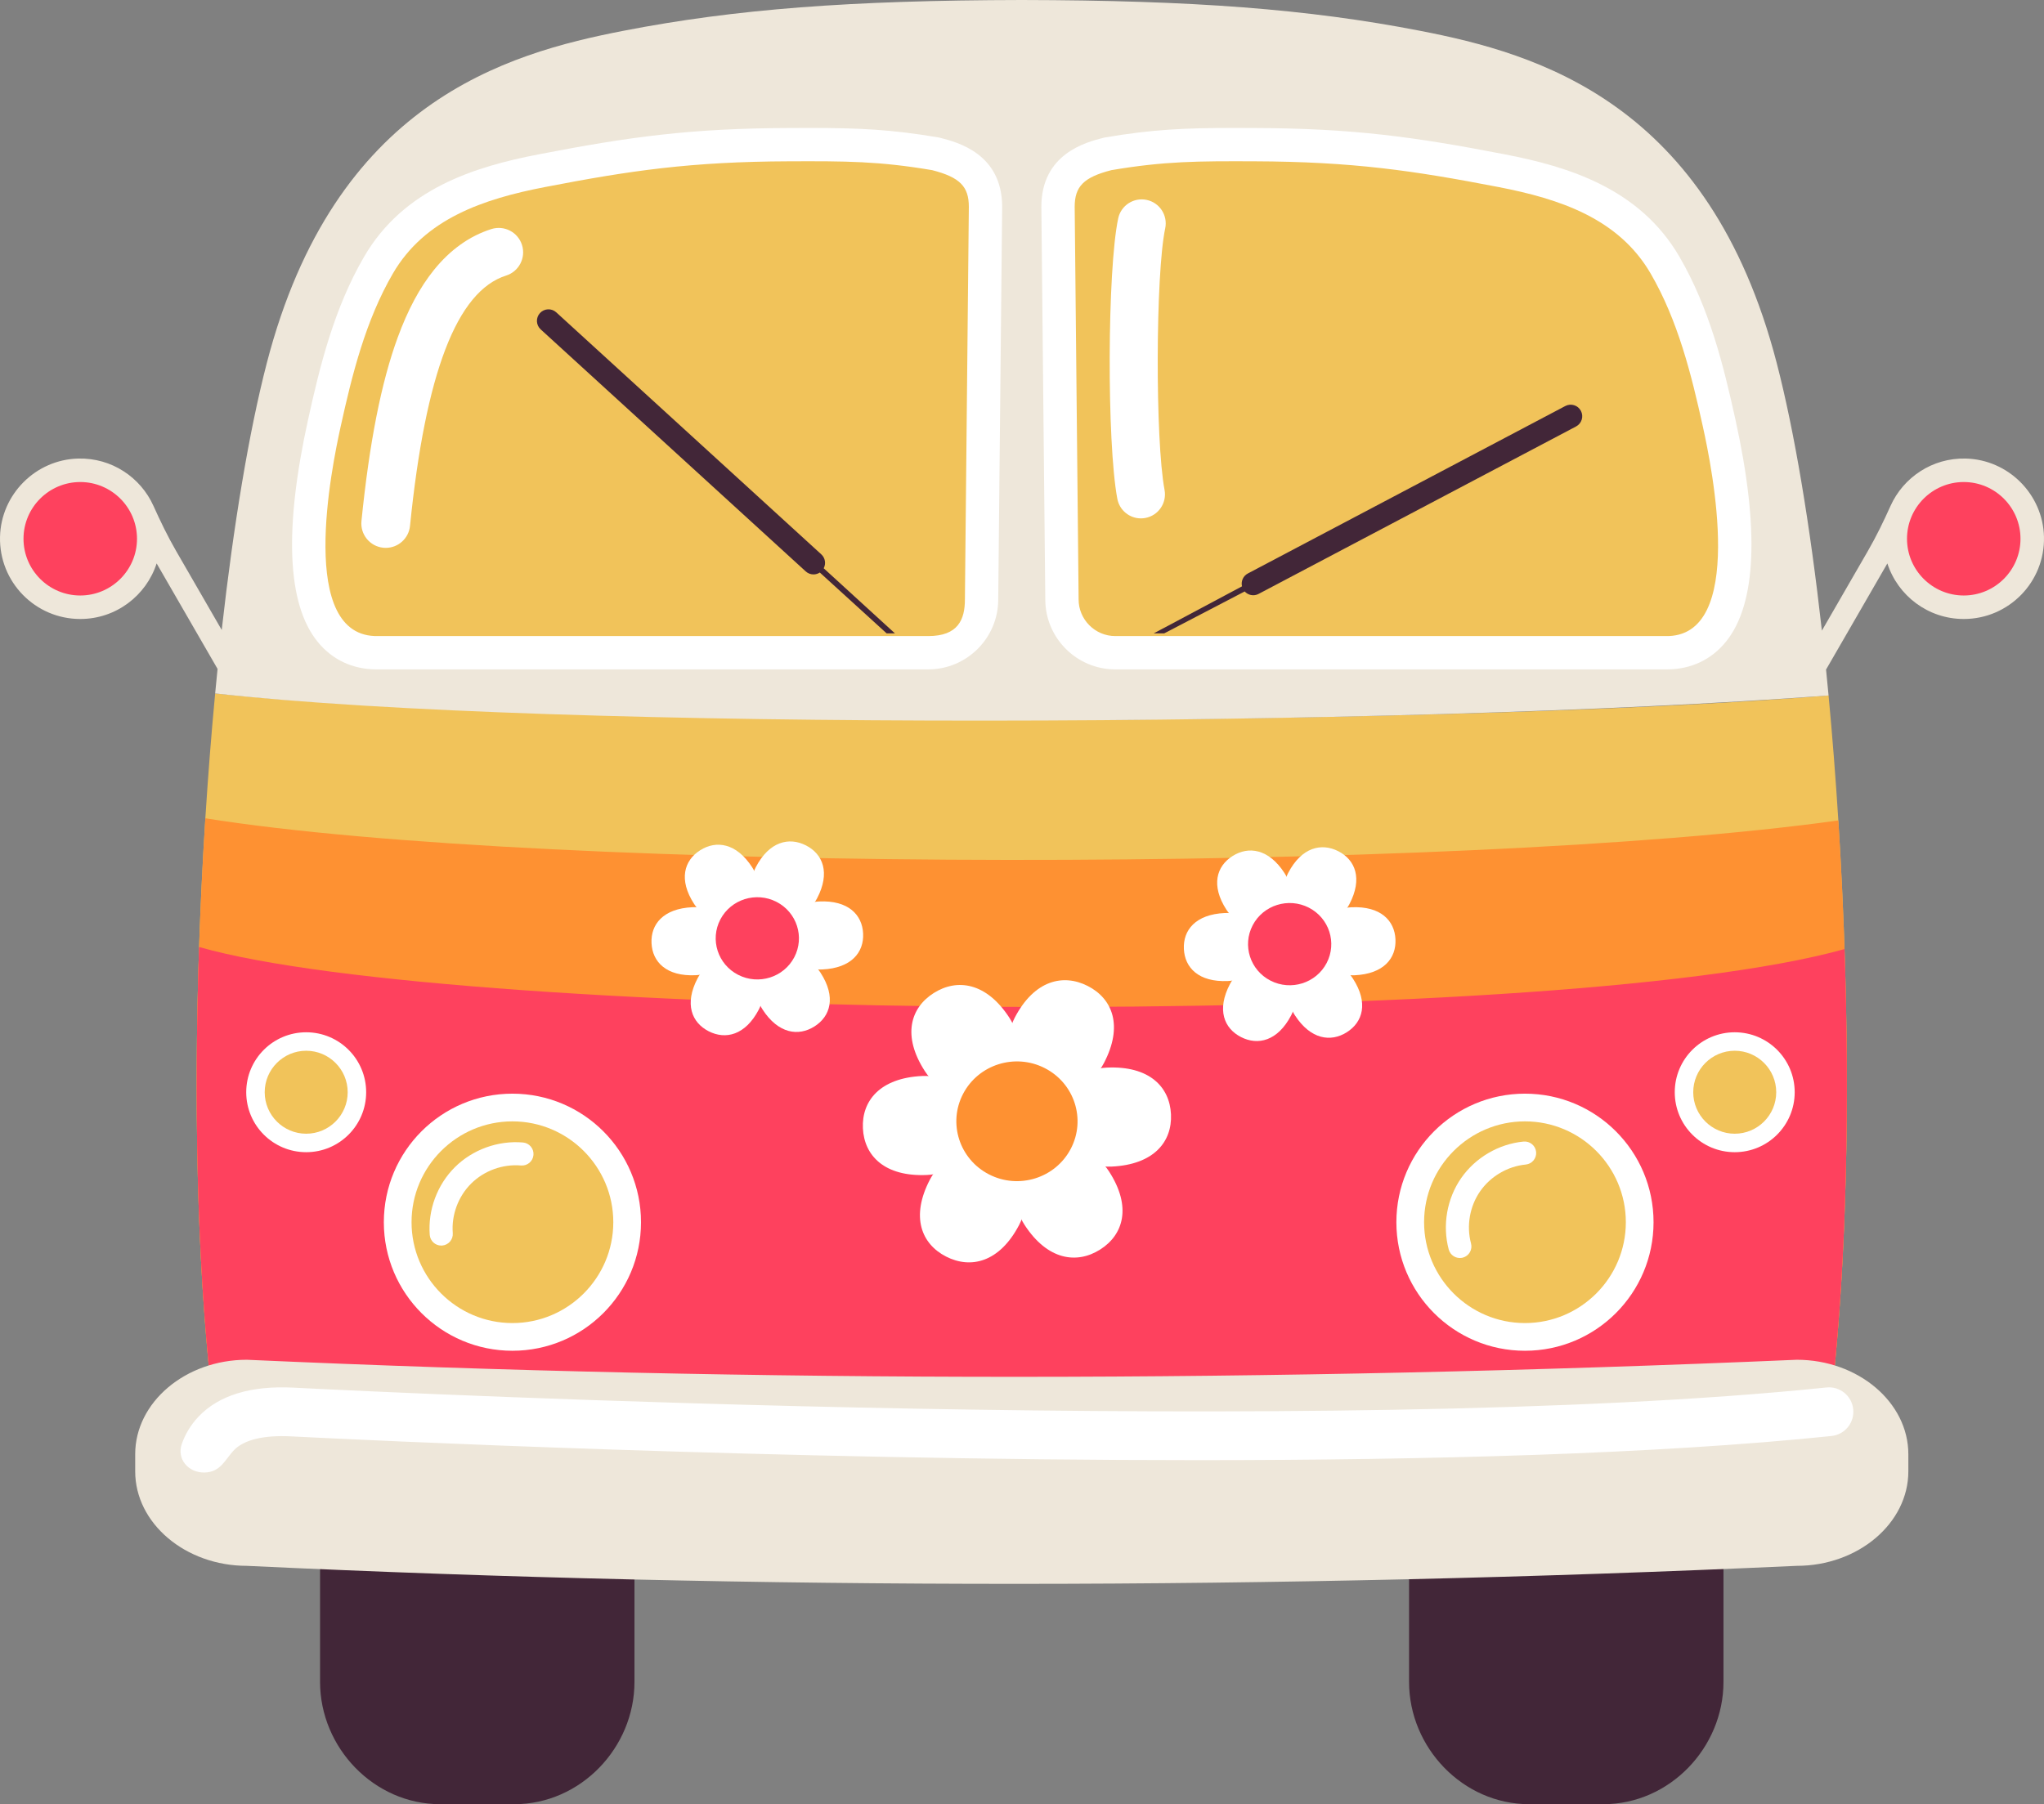
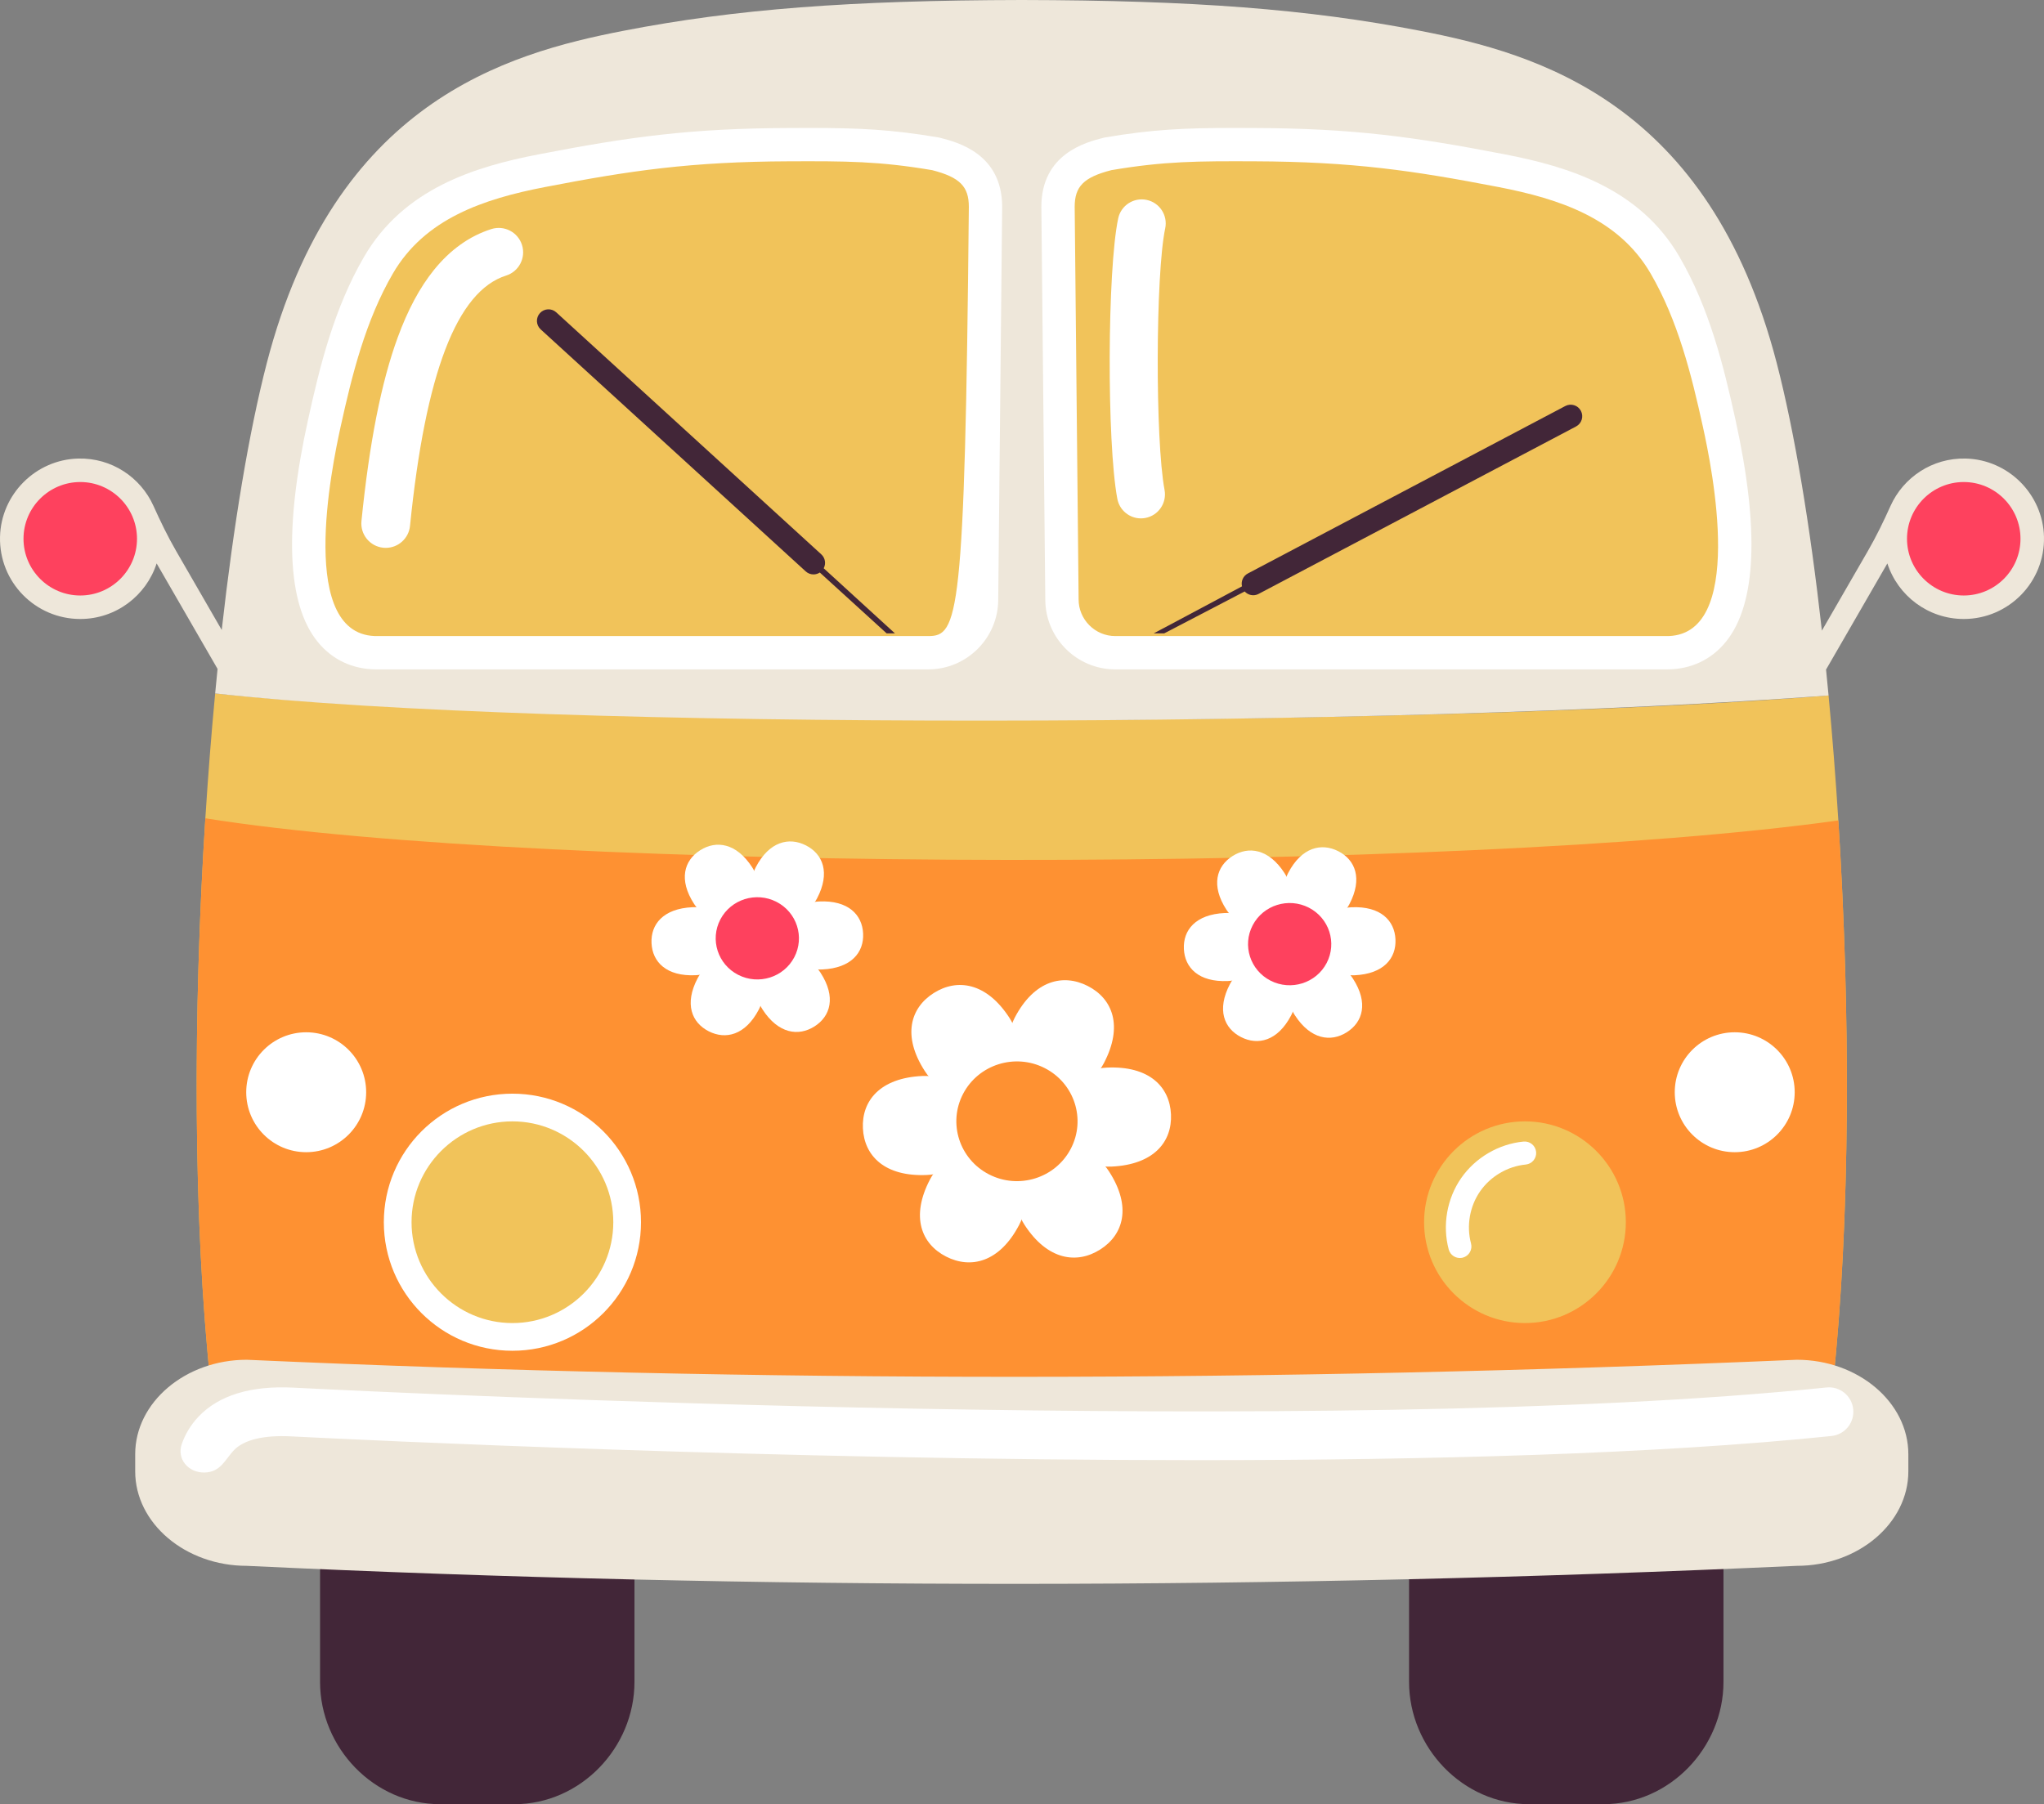
<svg xmlns="http://www.w3.org/2000/svg" height="1563.0" preserveAspectRatio="xMidYMid meet" version="1.0" viewBox="0.0 0.0 1770.3 1563.0" width="1770.3" zoomAndPan="magnify">
  <rect x="0.0" y="0.0" width="1770.3" height="1563.0" fill="#808080" stroke="none" />
  <defs>
    <clipPath id="a">
      <path d="M 277 1238 L 550 1238 L 550 1562.98 L 277 1562.98 Z M 277 1238" />
    </clipPath>
    <clipPath id="b">
      <path d="M 1220 1238 L 1493 1238 L 1493 1562.98 L 1220 1562.98 Z M 1220 1238" />
    </clipPath>
    <clipPath id="c">
      <path d="M 0 0 L 1770.301 0 L 1770.301 625 L 0 625 Z M 0 0" />
    </clipPath>
  </defs>
  <g>
    <g clip-path="url(#a)" id="change1_4">
      <path d="M 445.516 1562.98 L 381.199 1562.98 C 324 1562.98 277.199 1514.18 277.199 1456.98 L 277.199 1342.762 C 277.199 1285.559 324 1238.762 381.199 1238.762 L 445.516 1238.762 C 502.719 1238.762 549.516 1285.559 549.516 1342.762 L 549.516 1456.98 C 549.516 1514.18 502.719 1562.98 445.516 1562.98" fill="#422638" />
    </g>
    <g clip-path="url(#b)" id="change1_3">
      <path d="M 1388.699 1562.98 L 1324.379 1562.98 C 1267.18 1562.98 1220.379 1514.18 1220.379 1456.98 L 1220.379 1342.762 C 1220.379 1285.559 1267.18 1238.762 1324.379 1238.762 L 1388.699 1238.762 C 1445.898 1238.762 1492.699 1285.559 1492.699 1342.762 L 1492.699 1456.98 C 1492.699 1514.18 1445.898 1562.98 1388.699 1562.98" fill="#422638" />
    </g>
    <g id="change2_1">
      <path d="M 1587.328 1200.559 C 1577.68 1249.391 1529.641 1291.691 1466.121 1291.691 L 303.77 1291.691 C 240.258 1291.691 192.207 1249.391 182.566 1200.559 C 167.09 1056.18 167.227 875.945 177.848 708.883 C 180.188 672.016 183.039 635.793 186.348 600.734 C 502.047 633.641 1262.398 628.809 1583.719 602.504 C 1587.02 637.605 1589.852 673.863 1592.18 710.754 C 1602.691 877.293 1602.75 1056.719 1587.328 1200.559" fill="#f1c35a" />
    </g>
    <g id="change3_1">
      <path d="M 1587.328 1200.559 C 1577.68 1249.391 1529.641 1291.691 1466.121 1291.691 L 303.77 1291.691 C 240.258 1291.691 192.207 1249.391 182.566 1200.559 C 170.488 1087.898 167.918 953.402 172.43 820.375 C 173.688 782.926 175.52 745.586 177.848 708.883 C 475.109 756.434 1262.398 756.867 1592.18 710.754 C 1594.5 747.445 1596.309 784.766 1597.551 822.195 C 1601.969 954.633 1599.352 1088.41 1587.328 1200.559" fill="#fe9132" />
    </g>
    <g id="change4_1">
-       <path d="M 1597.551 822.195 C 1340.922 893.996 395.652 884.562 172.43 820.375 C 167.918 953.402 170.488 1087.898 182.566 1200.559 C 192.207 1249.391 240.258 1291.691 303.77 1291.691 L 1466.121 1291.691 C 1529.641 1291.691 1577.68 1249.391 1587.328 1200.559 C 1599.352 1088.41 1601.969 954.633 1597.551 822.195" fill="#fe415e" />
-     </g>
+       </g>
    <g id="change5_2">
      <path d="M 1556.141 1356.5 C 1104.23 1377.102 656.676 1377.531 213.758 1356.5 C 160.59 1356.5 117.09 1319.66 117.09 1274.629 L 117.09 1259.828 C 117.09 1214.809 160.59 1177.969 213.758 1177.969 C 656.715 1197.891 1104.27 1197.5 1556.141 1177.969 C 1609.309 1177.969 1652.809 1214.809 1652.809 1259.828 L 1652.809 1274.629 C 1652.809 1319.66 1609.309 1356.5 1556.141 1356.5" fill="#eee7da" />
    </g>
    <g clip-path="url(#c)" id="change5_1">
      <path d="M 1702.539 397.25 C 1673.559 396.539 1648.5 413.57 1637.398 438.238 C 1631.43 451.512 1625.102 464.621 1617.82 477.219 L 1577.93 546.32 C 1567.672 454.84 1554.27 374.031 1538.801 314.461 C 1480.238 88.75 1331.809 46.422 1229.629 26.621 C 1133.09 7.898 1033.609 0.27 884.945 0 C 736.277 0.27 636.797 7.898 540.262 26.621 C 438.074 46.422 289.648 88.75 231.09 314.461 C 215.676 373.91 202.297 454.5 192.035 545.738 L 152.48 477.219 C 145.203 464.621 138.875 451.512 132.902 438.238 C 121.805 413.57 96.738 396.539 67.77 397.25 C 30.926 398.148 0.895 428.199 0.02 465.039 C -0.91 504.199 30.559 536.238 69.508 536.238 C 100.445 536.238 126.645 516.02 135.66 488.09 L 188.43 579.492 C 187.719 586.52 187.027 593.605 186.352 600.734 C 478.258 633.219 1209.43 630.492 1583.719 602.508 C 1583 594.891 1582.262 587.332 1581.512 579.832 L 1581.629 579.906 L 1634.641 488.09 C 1643.66 516.02 1669.859 536.238 1700.801 536.238 C 1739.738 536.238 1771.211 504.199 1770.281 465.039 C 1769.41 428.199 1739.379 398.148 1702.539 397.25" fill="#eee7da" />
    </g>
    <g id="change6_1">
      <path d="M 326.336 579.906 C 305.402 579.91 287.605 571.531 274.863 555.68 C 248.645 523.07 245.945 458.379 266.848 363.422 C 277.164 316.531 289.406 267.031 315.332 222.441 C 349.703 163.34 411.16 144.398 466.746 133.672 C 545.387 118.48 597.898 111.199 683.648 110.891 C 690.004 110.859 696.031 110.84 701.801 110.84 C 743.293 110.84 771.762 112.102 812.195 118.961 L 813.371 119.16 L 814.523 119.461 C 829.141 123.199 867.965 133.148 867.965 179.16 L 864.562 519.461 C 864.473 552.801 837.324 579.891 803.965 579.891 L 327.898 579.891 C 327.375 579.898 326.852 579.906 326.336 579.906" fill="#fff" />
    </g>
    <g id="change2_2">
-       <path d="M 803.965 551.031 C 803.965 551.031 327.582 551.031 327.582 551.031 C 256.902 552.801 287.242 404.988 295.027 369.621 C 304.926 324.641 316.625 277.629 340.277 236.949 C 367.926 189.41 418.652 172.34 472.219 162 C 545.887 147.77 598.246 140.051 683.754 139.738 C 732.266 139.57 761.148 139.57 807.363 147.41 C 831.465 153.59 839.109 161.699 839.109 179.16 L 835.707 519.289 C 835.707 536.75 829.781 551.051 803.965 551.031" fill="#f1c35a" />
+       <path d="M 803.965 551.031 C 803.965 551.031 327.582 551.031 327.582 551.031 C 256.902 552.801 287.242 404.988 295.027 369.621 C 304.926 324.641 316.625 277.629 340.277 236.949 C 367.926 189.41 418.652 172.34 472.219 162 C 545.887 147.77 598.246 140.051 683.754 139.738 C 732.266 139.57 761.148 139.57 807.363 147.41 C 831.465 153.59 839.109 161.699 839.109 179.16 C 835.707 536.75 829.781 551.051 803.965 551.031" fill="#f1c35a" />
    </g>
    <g id="change6_2">
      <path d="M 1443.551 579.906 C 1464.488 579.91 1482.281 571.531 1495.02 555.68 C 1521.238 523.07 1523.941 458.379 1503.039 363.422 C 1492.719 316.531 1480.48 267.031 1454.559 222.441 C 1420.191 163.34 1358.73 144.398 1303.141 133.672 C 1224.5 118.48 1171.988 111.199 1086.238 110.891 C 1079.879 110.859 1073.859 110.84 1068.09 110.84 C 1026.59 110.84 998.129 112.102 957.695 118.961 L 956.52 119.16 L 955.363 119.461 C 940.75 123.199 901.922 133.148 901.922 179.16 L 905.324 519.461 C 905.414 552.801 932.566 579.891 965.926 579.891 L 1441.988 579.891 C 1442.512 579.898 1443.039 579.906 1443.551 579.906" fill="#fff" />
    </g>
    <g id="change2_3">
      <path d="M 965.926 551.031 L 1442.309 551.031 C 1512.988 552.801 1482.648 404.988 1474.859 369.621 C 1464.961 324.641 1453.262 277.629 1429.609 236.949 C 1401.961 189.41 1351.238 172.34 1297.672 162 C 1224 147.77 1171.641 140.051 1086.141 139.738 C 1037.621 139.57 1008.738 139.57 962.523 147.41 C 938.422 153.59 930.781 161.699 930.781 179.16 L 934.184 519.289 C 934.184 536.75 948.469 551.031 965.926 551.031" fill="#f1c35a" />
    </g>
    <g id="change6_3">
      <path d="M 555.172 1058.82 C 555.172 1120.32 505.312 1170.18 443.805 1170.18 C 382.301 1170.18 332.441 1120.32 332.441 1058.82 C 332.441 997.312 382.301 947.453 443.805 947.453 C 505.312 947.453 555.172 997.312 555.172 1058.82" fill="#fff" />
    </g>
    <g id="change2_4">
      <path d="M 443.805 1146.18 C 395.633 1146.18 356.441 1106.988 356.441 1058.82 C 356.441 1010.641 395.633 971.453 443.805 971.453 C 491.98 971.453 531.172 1010.641 531.172 1058.82 C 531.172 1106.988 491.98 1146.18 443.805 1146.18" fill="#f1c35a" />
    </g>
    <g id="change6_4">
      <path d="M 317.133 946.215 C 317.133 974.898 293.879 998.152 265.191 998.152 C 236.508 998.152 213.254 974.898 213.254 946.215 C 213.254 917.527 236.508 894.273 265.191 894.273 C 293.879 894.273 317.133 917.527 317.133 946.215" fill="#fff" />
    </g>
    <g id="change2_5">
-       <path d="M 265.191 982.152 C 245.375 982.152 229.254 966.031 229.254 946.215 C 229.254 926.398 245.375 910.273 265.191 910.273 C 285.012 910.273 301.133 926.398 301.133 946.215 C 301.133 966.031 285.012 982.152 265.191 982.152" fill="#f1c35a" />
-     </g>
+       </g>
    <g id="change6_5">
-       <path d="M 1209.398 1058.82 C 1209.398 1120.32 1259.262 1170.18 1320.762 1170.18 C 1382.27 1170.18 1432.129 1120.32 1432.129 1058.82 C 1432.129 997.312 1382.27 947.453 1320.762 947.453 C 1259.262 947.453 1209.398 997.312 1209.398 1058.82" fill="#fff" />
-     </g>
+       </g>
    <g id="change2_6">
      <path d="M 1320.762 1146.18 C 1272.59 1146.18 1233.398 1106.988 1233.398 1058.82 C 1233.398 1010.641 1272.59 971.453 1320.762 971.453 C 1368.941 971.453 1408.129 1010.641 1408.129 1058.82 C 1408.129 1106.988 1368.941 1146.18 1320.762 1146.18" fill="#f1c35a" />
    </g>
    <g id="change1_1">
      <path d="M 1369.211 355.922 C 1366.641 351.039 1360.59 349.172 1355.699 351.738 L 1080.75 496.809 C 1076.629 498.98 1074.672 503.621 1075.691 507.961 L 999.273 548.68 L 1008.301 548.699 L 1078.031 512.379 C 1079.941 514.48 1082.641 515.66 1085.422 515.66 C 1087 515.66 1088.59 515.281 1090.078 514.5 L 1365.039 369.441 C 1369.922 366.859 1371.789 360.809 1369.211 355.922" fill="#422638" />
    </g>
    <g id="change1_2">
      <path d="M 711.324 480.238 L 481.781 270.59 C 477.703 266.859 471.379 267.148 467.652 271.23 C 463.93 275.309 464.215 281.629 468.293 285.359 L 697.836 495.012 C 699.754 496.762 702.172 497.621 704.578 497.621 C 706.488 497.621 708.387 497.07 710.035 495.988 L 767.91 548.699 L 775.098 548.699 L 713.41 492.301 C 715.496 488.371 714.766 483.379 711.324 480.238" fill="#422638" />
    </g>
    <g id="change6_6">
      <path d="M 334.109 474.621 C 333.398 474.621 332.684 474.59 331.961 474.512 C 320.348 473.34 311.887 462.98 313.059 451.371 C 319.938 383.27 330.203 331.281 344.434 292.41 C 353.277 268.262 363.543 249.121 375.812 233.891 C 389.953 216.34 406.695 204.422 425.574 198.441 C 436.699 194.922 448.574 201.078 452.098 212.211 C 455.621 223.328 449.457 235.211 438.332 238.73 C 395.711 252.219 368.488 323.172 355.109 455.609 C 354.008 466.5 344.824 474.621 334.109 474.621" fill="#fff" />
    </g>
    <g id="change6_7">
      <path d="M 988.137 449.078 C 978.324 449.078 969.594 442.109 967.711 432.121 C 958.547 383.5 959.008 233.672 968.461 189.211 C 970.848 177.961 981.895 170.789 993.145 173.18 C 1004.391 175.57 1011.559 186.621 1009.172 197.859 C 1000.82 237.18 1000.461 381.148 1008.609 424.41 C 1010.738 435.699 1003.309 446.59 992.016 448.719 C 990.715 448.961 989.414 449.078 988.137 449.078" fill="#fff" />
    </g>
    <g id="change6_8">
-       <path d="M 382.164 1079.051 C 376.992 1079.051 372.613 1075.07 372.203 1069.828 C 370.516 1048.281 378.672 1026.32 394.02 1011.09 C 409.367 995.863 431.387 987.879 452.934 989.746 C 458.438 990.223 462.512 995.066 462.035 1000.57 C 461.562 1006.07 456.727 1010.148 451.211 1009.672 C 435.449 1008.309 419.336 1014.148 408.105 1025.289 C 396.875 1036.43 390.906 1052.5 392.145 1068.27 C 392.574 1073.77 388.461 1078.59 382.953 1079.02 C 382.688 1079.039 382.426 1079.051 382.164 1079.051" fill="#fff" />
-     </g>
+       </g>
    <g id="change6_9">
      <path d="M 1266.199 1089.66 C 1261.121 1090.602 1256.09 1087.48 1254.73 1082.41 C 1249.141 1061.52 1253.148 1038.441 1265.469 1020.672 C 1277.789 1002.898 1297.988 991.039 1319.512 988.945 C 1325 988.41 1329.891 992.434 1330.43 997.93 C 1330.961 1003.43 1326.93 1008.32 1321.441 1008.852 C 1305.699 1010.379 1290.922 1019.07 1281.91 1032.07 C 1272.898 1045.07 1269.961 1061.949 1274.051 1077.238 C 1275.48 1082.57 1272.309 1088.051 1266.969 1089.48 C 1266.719 1089.551 1266.461 1089.609 1266.199 1089.66" fill="#fff" />
    </g>
    <g id="change6_10">
      <path d="M 1450.5 946.215 C 1450.5 974.898 1473.75 998.152 1502.441 998.152 C 1531.121 998.152 1554.379 974.898 1554.379 946.215 C 1554.379 917.527 1531.121 894.273 1502.441 894.273 C 1473.75 894.273 1450.5 917.527 1450.5 946.215" fill="#fff" />
    </g>
    <g id="change2_7">
-       <path d="M 1502.441 982.152 C 1482.621 982.152 1466.5 966.031 1466.5 946.215 C 1466.5 926.395 1482.621 910.273 1502.441 910.273 C 1522.25 910.273 1538.379 926.395 1538.379 946.215 C 1538.379 966.031 1522.25 982.152 1502.441 982.152" fill="#f1c35a" />
-     </g>
+       </g>
    <g id="change4_2">
      <path d="M 1700.801 515.879 C 1673.691 515.879 1651.648 493.84 1651.648 466.73 C 1651.648 439.629 1673.691 417.59 1700.801 417.59 C 1727.898 417.59 1749.941 439.629 1749.941 466.73 C 1749.941 493.84 1727.898 515.879 1700.801 515.879" fill="#fe415e" />
    </g>
    <g id="change4_3">
      <path d="M 69.508 515.879 C 96.609 515.879 118.656 493.84 118.656 466.73 C 118.656 439.629 96.609 417.59 69.508 417.59 C 42.406 417.59 20.359 439.629 20.359 466.73 C 20.359 493.84 42.406 515.879 69.508 515.879" fill="#fe415e" />
    </g>
    <g id="change6_11">
      <path d="M 878.934 881.48 C 861.988 913.84 880.773 971.383 880.773 971.383 C 880.773 971.383 939.16 953.305 956.109 920.941 C 973.055 888.582 963.457 865.09 942.145 854.195 C 920.836 843.297 895.883 849.117 878.934 881.48" fill="#fff" />
    </g>
    <g id="change6_12">
      <path d="M 958.652 924.867 C 921.812 926.543 880.773 971.383 880.773 971.383 C 880.773 971.383 925.82 1012.301 962.66 1010.629 C 999.5 1008.949 1015.289 988.996 1014.18 965.316 C 1013.078 941.633 995.492 923.195 958.652 924.867" fill="#fff" />
    </g>
    <g id="change6_13">
      <path d="M 960.492 1014.77 C 940.598 984.086 880.773 971.383 880.773 971.383 C 880.773 971.383 867.434 1030.379 887.324 1061.07 C 907.219 1091.75 932.605 1095.289 952.812 1082.5 C 973.016 1069.719 980.387 1045.461 960.492 1014.77" fill="#fff" />
    </g>
    <g id="change6_14">
      <path d="M 882.609 1061.281 C 899.559 1028.922 880.773 971.383 880.773 971.383 C 880.773 971.383 822.387 989.461 805.438 1021.82 C 788.492 1054.18 798.09 1077.672 819.402 1088.57 C 840.711 1099.469 865.664 1093.641 882.609 1061.281" fill="#fff" />
    </g>
    <g id="change6_15">
      <path d="M 802.891 1017.891 C 839.734 1016.219 880.773 971.383 880.773 971.383 C 880.773 971.383 835.727 930.457 798.887 932.133 C 762.047 933.809 746.258 953.766 747.363 977.445 C 748.469 1001.129 766.051 1019.57 802.891 1017.891" fill="#fff" />
    </g>
    <g id="change6_16">
      <path d="M 801.055 927.992 C 820.945 958.676 880.773 971.383 880.773 971.383 C 880.773 971.383 894.113 912.379 874.223 881.695 C 854.328 851.008 828.938 847.477 808.734 860.262 C 788.531 873.047 781.16 897.309 801.055 927.992" fill="#fff" />
    </g>
    <g id="change3_2">
      <path d="M 834.16 947.547 C 820.84 972.98 830.914 1004.27 856.656 1017.43 C 882.398 1030.602 914.066 1020.648 927.387 995.215 C 940.703 969.781 930.633 938.492 904.891 925.328 C 879.148 912.164 847.48 922.113 834.16 947.547" fill="#fe9132" />
    </g>
    <g id="change6_17">
      <path d="M 1115.719 756.172 C 1104.078 778.398 1116.98 817.918 1116.98 817.918 C 1116.98 817.918 1157.078 805.504 1168.719 783.273 C 1180.359 761.051 1173.77 744.914 1159.129 737.43 C 1144.488 729.945 1127.359 733.945 1115.719 756.172" fill="#fff" />
    </g>
    <g id="change6_18">
      <path d="M 1170.469 785.973 C 1145.172 787.121 1116.98 817.918 1116.98 817.918 C 1116.98 817.918 1147.922 846.027 1173.219 844.879 C 1198.531 843.727 1209.371 830.02 1208.609 813.754 C 1207.852 797.488 1195.77 784.82 1170.469 785.973" fill="#fff" />
    </g>
    <g id="change6_19">
      <path d="M 1171.73 847.723 C 1158.07 826.645 1116.98 817.918 1116.98 817.918 C 1116.98 817.918 1107.82 858.445 1121.48 879.52 C 1135.141 900.598 1152.578 903.023 1166.461 894.242 C 1180.328 885.461 1185.398 868.797 1171.73 847.723" fill="#fff" />
    </g>
    <g id="change6_20">
      <path d="M 1118.238 879.668 C 1129.879 857.441 1116.98 817.918 1116.98 817.918 C 1116.98 817.918 1076.871 830.336 1065.23 852.562 C 1053.59 874.789 1060.191 890.926 1074.828 898.41 C 1089.461 905.895 1106.602 901.895 1118.238 879.668" fill="#fff" />
    </g>
    <g id="change6_21">
      <path d="M 1063.488 849.867 C 1088.789 848.715 1116.98 817.918 1116.98 817.918 C 1116.98 817.918 1086.039 789.812 1060.73 790.961 C 1035.43 792.113 1024.59 805.82 1025.352 822.086 C 1026.109 838.352 1038.18 851.016 1063.488 849.867" fill="#fff" />
    </g>
    <g id="change6_22">
      <path d="M 1062.219 788.117 C 1075.891 809.195 1116.98 817.918 1116.98 817.918 C 1116.98 817.918 1126.141 777.395 1112.48 756.316 C 1098.809 735.242 1081.379 732.816 1067.5 741.598 C 1053.621 750.379 1048.559 767.043 1062.219 788.117" fill="#fff" />
    </g>
    <g id="change4_4">
      <path d="M 1084.961 801.547 C 1075.809 819.016 1082.73 840.508 1100.41 849.551 C 1118.102 858.59 1139.852 851.758 1148.988 834.289 C 1158.141 816.82 1151.219 795.332 1133.539 786.289 C 1115.859 777.246 1094.109 784.078 1084.961 801.547" fill="#fe415e" />
    </g>
    <g id="change6_23">
      <path d="M 654.652 751.145 C 643.012 773.371 655.914 812.891 655.914 812.891 C 655.914 812.891 696.02 800.473 707.656 778.246 C 719.297 756.02 712.703 739.887 698.066 732.402 C 683.43 724.918 666.293 728.918 654.652 751.145" fill="#fff" />
    </g>
    <g id="change6_24">
      <path d="M 709.406 780.945 C 684.102 782.094 655.914 812.891 655.914 812.891 C 655.914 812.891 686.855 841 712.156 839.848 C 737.461 838.699 748.305 824.992 747.547 808.727 C 746.785 792.461 734.711 779.793 709.406 780.945" fill="#fff" />
    </g>
    <g id="change6_25">
      <path d="M 710.668 842.691 C 697.004 821.617 655.914 812.891 655.914 812.891 C 655.914 812.891 646.75 853.418 660.414 874.492 C 674.078 895.57 691.516 897.996 705.395 889.215 C 719.27 880.434 724.332 863.77 710.668 842.691" fill="#fff" />
    </g>
    <g id="change6_26">
      <path d="M 657.176 874.641 C 668.816 852.414 655.914 812.891 655.914 812.891 C 655.914 812.891 615.812 825.309 604.172 847.535 C 592.531 869.762 599.125 885.895 613.762 893.383 C 628.398 900.867 645.535 896.867 657.176 874.641" fill="#fff" />
    </g>
    <g id="change6_27">
      <path d="M 602.422 844.84 C 627.727 843.688 655.914 812.891 655.914 812.891 C 655.914 812.891 624.973 784.785 599.672 785.934 C 574.367 787.086 563.523 800.793 564.281 817.059 C 565.043 833.324 577.117 845.988 602.422 844.84" fill="#fff" />
    </g>
    <g id="change6_28">
      <path d="M 601.16 783.09 C 614.824 804.164 655.914 812.891 655.914 812.891 C 655.914 812.891 665.078 772.367 651.414 751.289 C 637.75 730.215 620.312 727.785 606.434 736.566 C 592.559 745.348 587.496 762.016 601.16 783.09" fill="#fff" />
    </g>
    <g id="change4_5">
      <path d="M 623.898 796.52 C 614.75 813.988 621.668 835.48 639.348 844.52 C 657.031 853.562 678.781 846.73 687.93 829.262 C 697.078 811.793 690.16 790.305 672.48 781.262 C 654.797 772.219 633.047 779.051 623.898 796.52" fill="#fe415e" />
    </g>
    <g id="change6_29">
      <path d="M 177.133 1275.66 C 162.875 1275.898 152.895 1263.738 157.488 1250.789 C 160.188 1243.191 164.648 1234.922 171.961 1227.23 C 189.598 1208.699 217.258 1200.25 254.176 1202.129 C 345.344 1206.762 1157.141 1246.129 1581.871 1201.98 C 1593.469 1200.77 1603.871 1209.211 1605.07 1220.82 C 1606.281 1232.422 1597.852 1242.809 1586.238 1244.02 C 1435.262 1259.711 1236.02 1264.949 1037.469 1264.949 C 673.305 1264.949 311.246 1247.34 252.031 1244.34 C 228.656 1243.148 211.684 1247.18 202.938 1255.988 C 195.246 1263.75 191.391 1275.41 177.133 1275.66" fill="#fff" />
    </g>
  </g>
</svg>